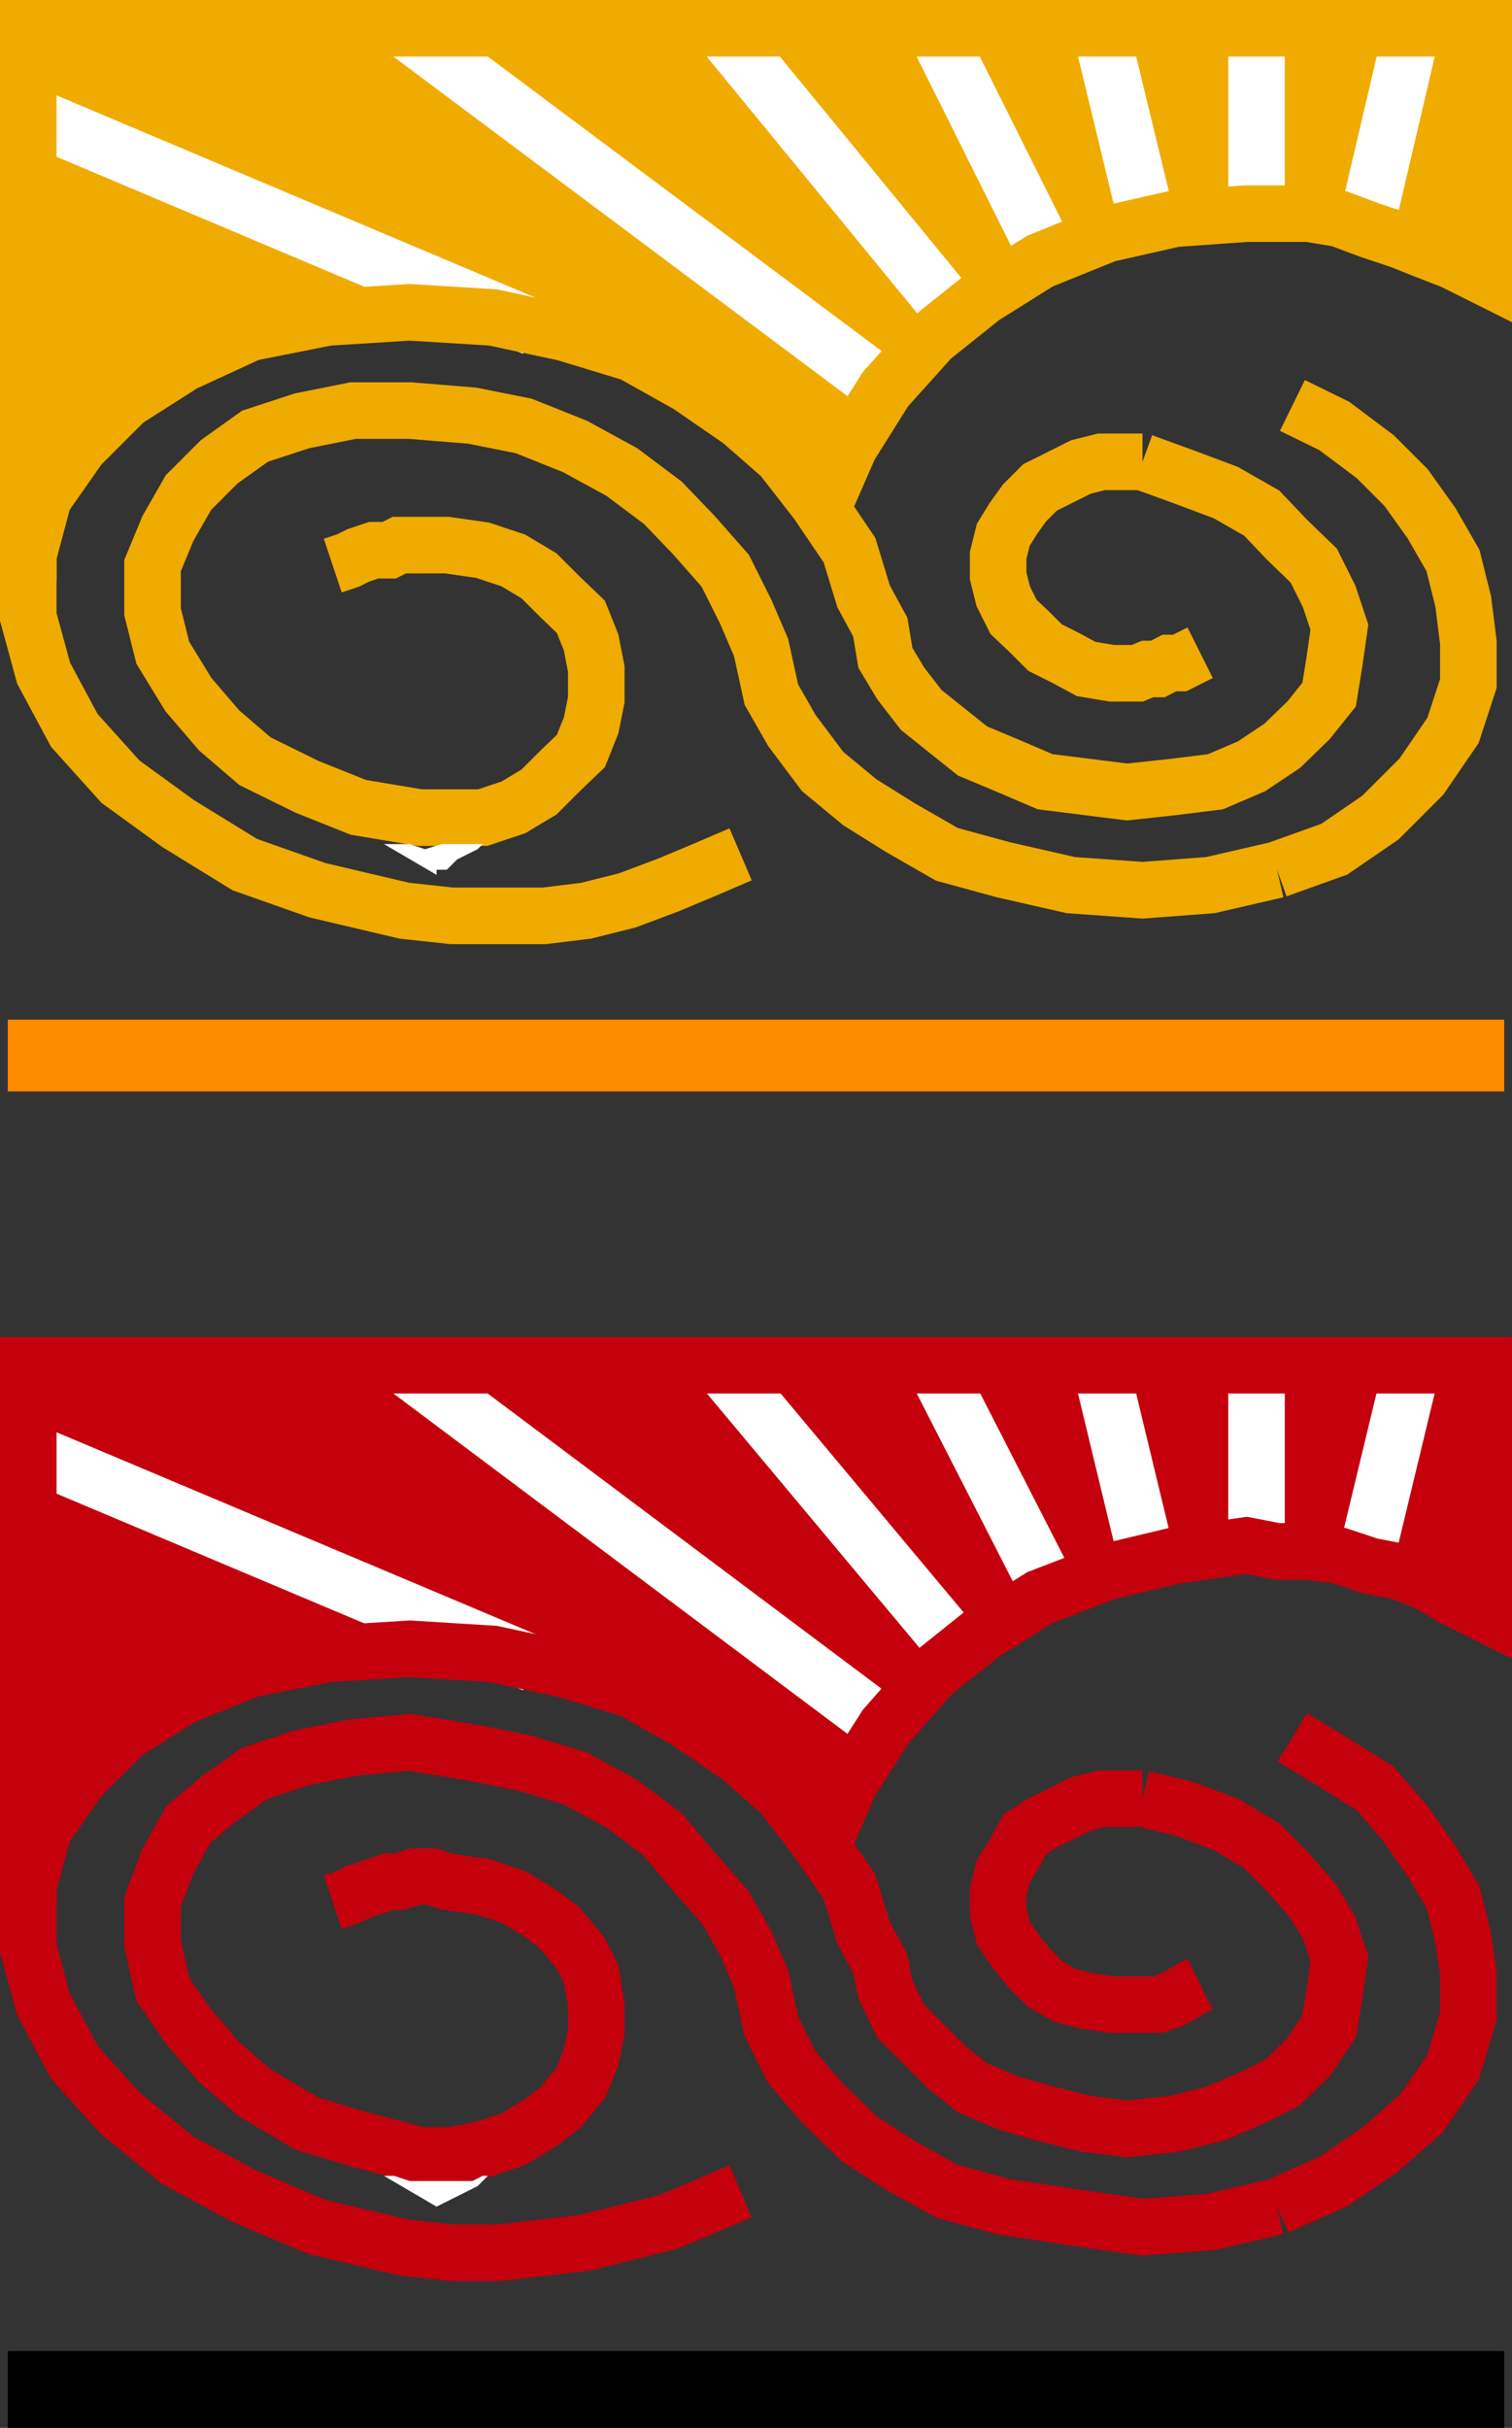
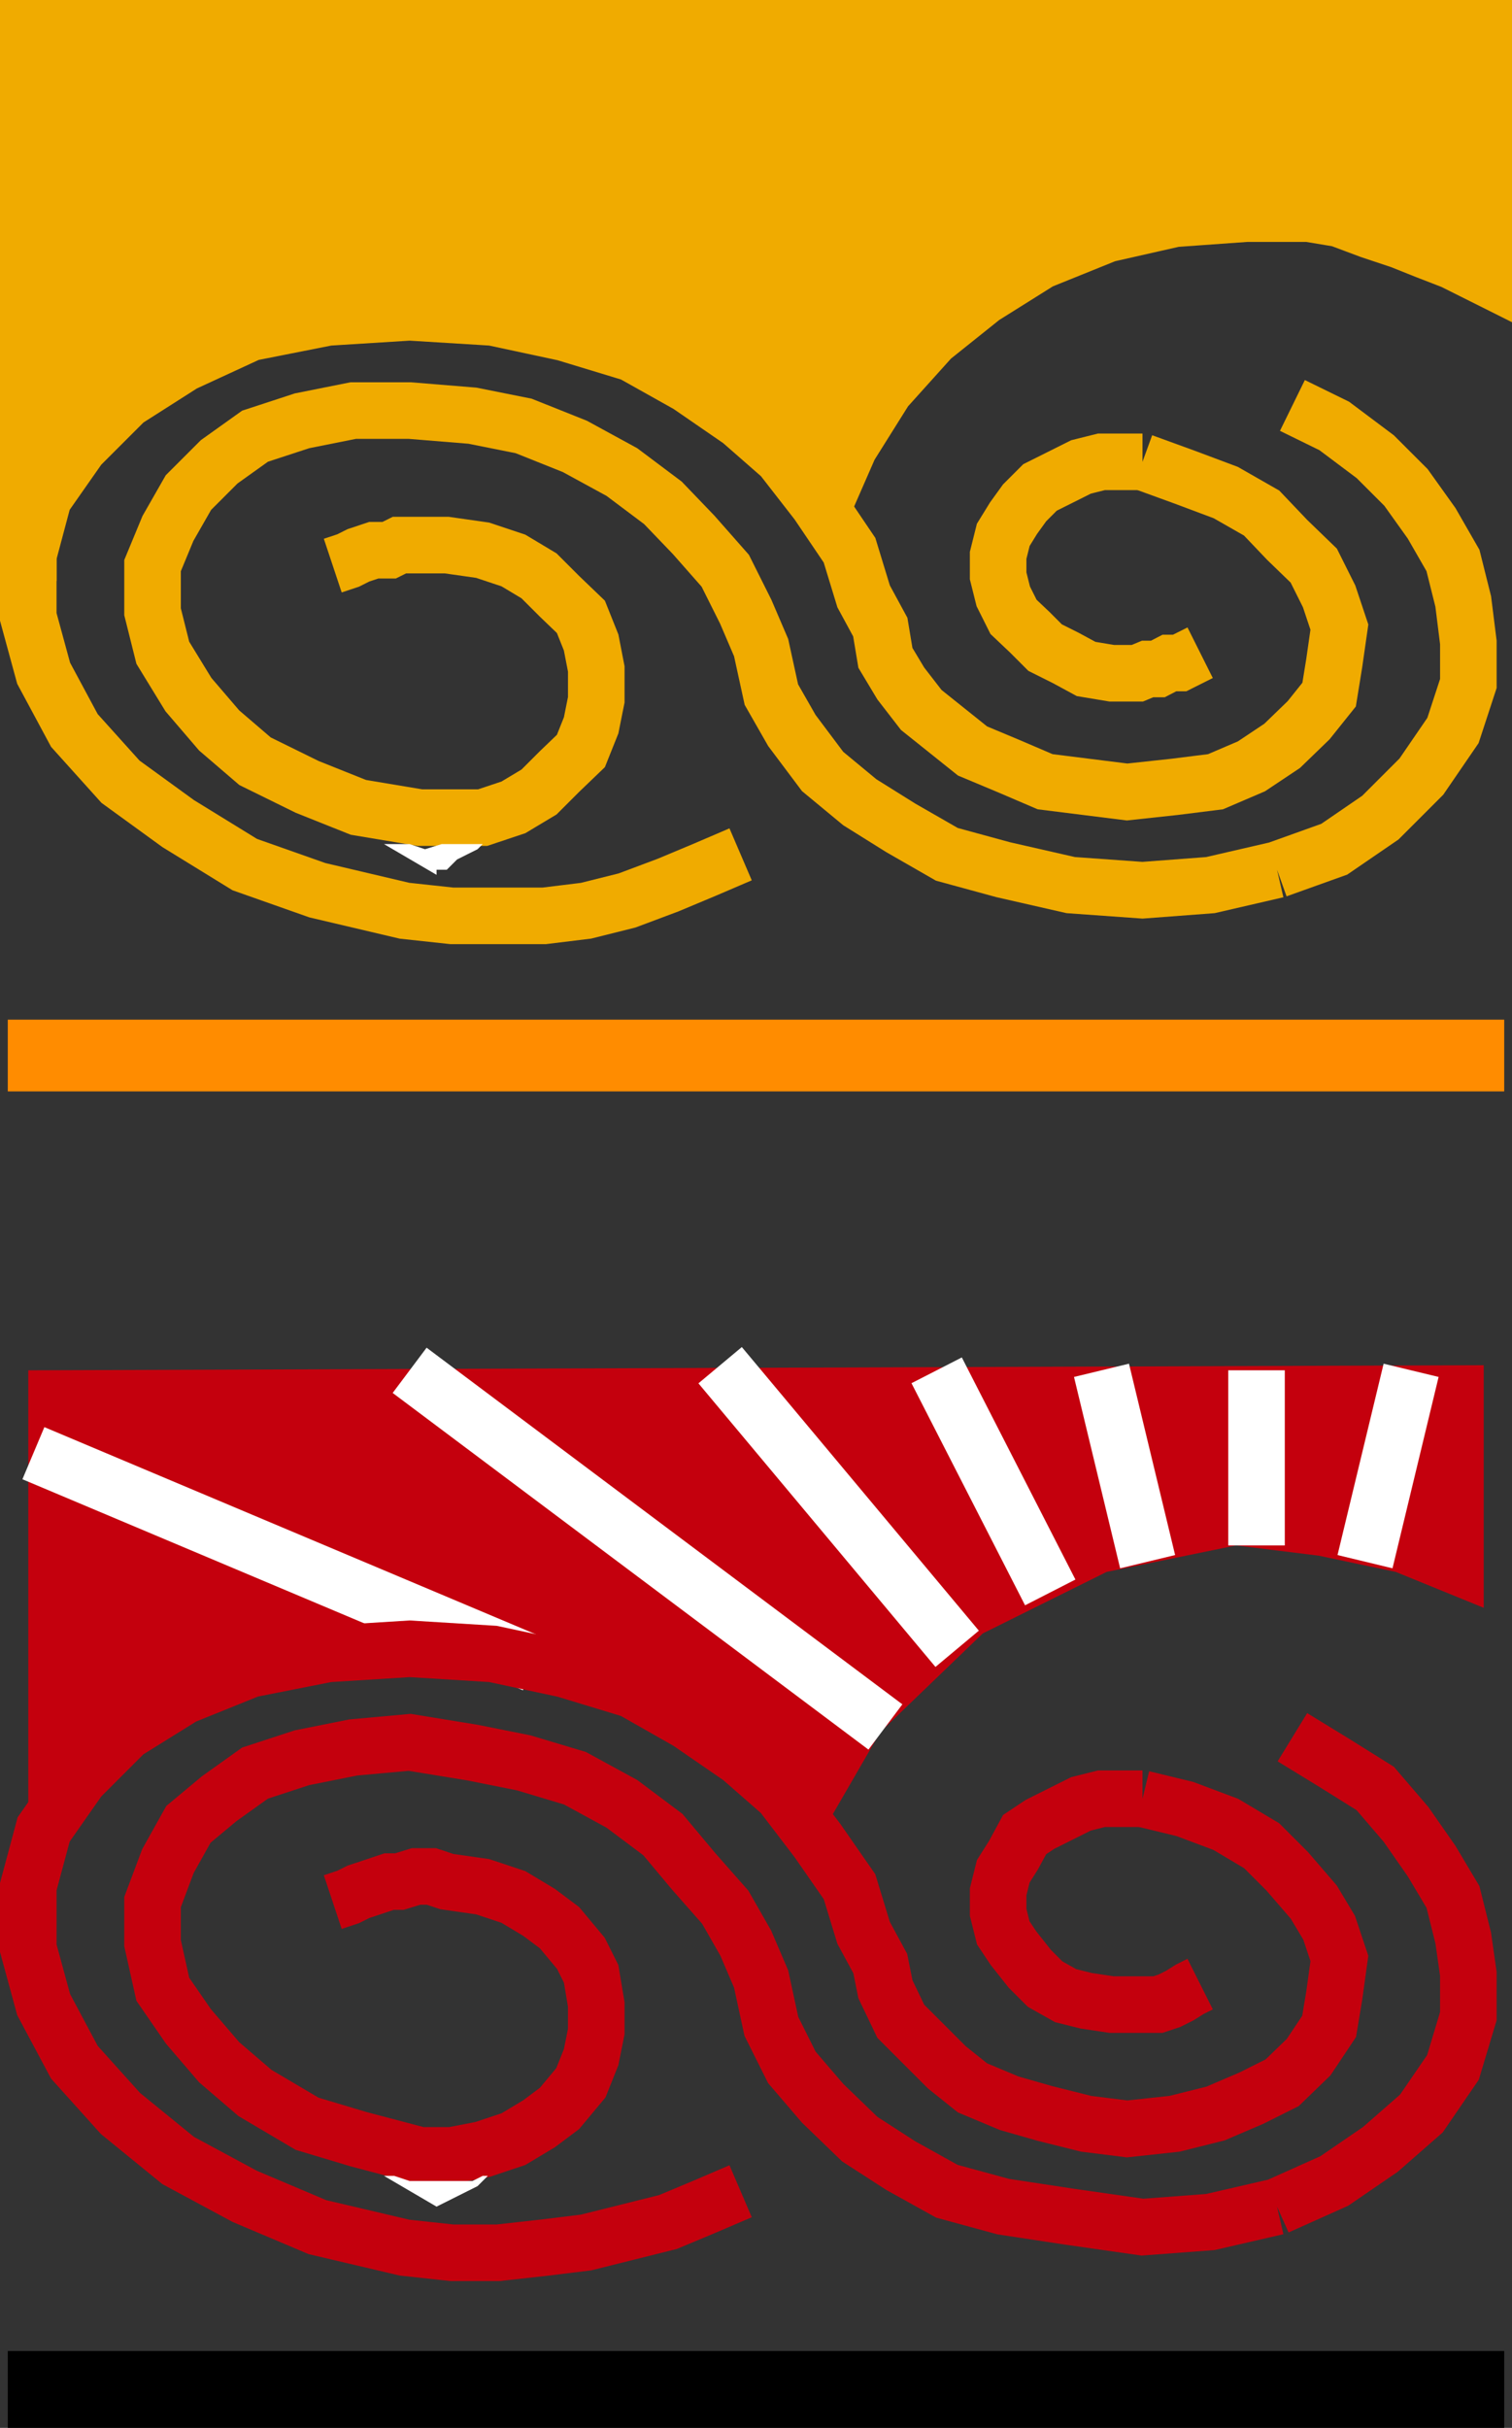
<svg xmlns="http://www.w3.org/2000/svg" width="354.04" height="568.422">
  <rect width="100%" height="100%" fill="#333333" stroke="none" />
  <path fill="none" stroke="#f0ab00" stroke-miterlimit="10" stroke-width="13.243" d="M267.52 108.121h-9.602l-4.796 1.2-4.801 2.402-4.801 2.398-3.602 3.602-2.597 3.598-2.403 3.902-1.199 4.797v4.8l1.2 4.802 2.402 4.8 3.8 3.598 3.598 3.601 4.8 2.399 4.802 2.601 6 1h6l2.398-1h2.403l2.699-1.398h2.398l2.403-1.203 2.398-1.2M77.918 132.422l3.602-1.199 2.398-1.203 3.602-1.2h3.601l2.399-1.198h11.102l8.398 1.199 7.2 2.402 6 3.598 4.8 4.8 5 4.801 2.398 6 1.203 6.2v7.199l-1.203 6-2.398 6-5 4.8-4.8 4.801-6 3.598-7.2 2.402h-14.7l-14.402-2.402-12-4.797-12.199-6-8.398-7.203-7.2-8.399-6-9.8-2.402-9.598v-10.8l3.602-8.7 4.8-8.402 7.2-7.2 8.398-6 11-3.601 12-2.398h13.2l14.702 1.199 12 2.402 12 4.797 11 6 9.598 7.203 7.2 7.5 7.402 8.399 4.8 9.601 3.598 8.398 2.402 11 4.797 8.399 7.203 9.601 8.7 7.2 9.597 6 10.801 6.199 13.2 3.601 15.8 3.602 16.8 1.2 15.9-1.2 15.6-3.602m.001 0 13.398-4.8 10.801-7.399 9.602-9.601 7.398-10.801 3.602-11v-9.598l-1.2-9.601-2.402-9.598-5-8.703-6-8.398-7.2-7.2-9.6-7.199-9.798-4.8" />
  <path fill="#fff" d="M89.918 197.621h6l3.602 1.2 3.898-1.2h10.801-1.2l-1.198 1.2-2.403 1.199-2.398 1.203-2.398 2.398h-2.403v1.2l-12.3-7.2" />
  <path fill="#f0ab00" d="m6.621 127.621 8.399-17.101 17.1-19.4 18-9.601 27.797-7.2h33.903l30.199 7.2 14.398 7.203 27.801 20.598 7.2 9.601L206.12 92.52l24-21.797 29-15.902 30.297-4.801 19.403 1.203 18 3.598 20.597 9.902V6.621L6.621 7.821v119.8" />
-   <path fill="none" stroke="#fff" stroke-miterlimit="10" stroke-width="13.243" d="M294.22 50.02V7.82m25.402 46.102 10.796-46.101M268.72 52.422 257.917 7.821m-11.999 53.3-26.597-53.3m4.8 66.499-55.5-67.699m38.699 84.5L95.919 7.822m29.101 68.901-117.2-49.5" />
  <path fill="none" stroke="#f0ab00" stroke-miterlimit="10" stroke-width="13.243" d="M6.621 136.02V6.62h340.797v58.102l-7.199-3.601-6.2-2.399-6-2.402-7.198-2.399-7.2-2.699-7.203-1.203h-14.597l-16.801 1.203-15.899 3.598-15.601 6.3-13.399 8.399-12 9.601-10.8 12-8.403 13.399-6.297 14.402" />
  <path fill="none" stroke="#f0ab00" stroke-miterlimit="10" stroke-width="13.243" d="m267.52 108.121 9.898 3.602 9.602 3.598 8.398 4.8 6 6.301 6.204 6 3.597 7.2 2.403 7.199-1.204 8.402-1.199 7.398-4.8 6-6.2 6-7.2 4.801-8.398 3.598-9.601 1.203-11.102 1.2-9.597-1.2-9.602-1.203-8.398-3.598-8.602-3.601-6-4.801-6-4.797-4.8-6.203-3.598-6-1.2-7.2-3.902-7.198-3.3-10.801-7.5-11.098-8.4-10.8-9.6-8.403-12.2-8.399-13.2-7.398-15.8-4.8-16.8-3.602-19.5-1.2-19.2 1.2-18.2 3.601-15.6 7.2-13.5 8.601L18.62 104.52l-8.402 12-3.598 13.5v14.402l3.598 13.2 7.2 13.398 10.8 12 13.5 9.8 15.602 9.602 17 6 20.398 4.801 11.102 1.2h21.597l9.801-1.2 9.602-2.402 9.597-3.598 8.602-3.601 8.398-3.602" />
  <path fill="#ff8c00" d="M352.22 255.52v-16.797H1.82v16.797h350.4" />
  <path fill="none" stroke="#c4000d" stroke-miterlimit="10" stroke-width="13.243" d="M267.52 421.122h-9.602l-4.796 1.199-4.801 2.402-4.801 2.399-3.602 2.398-2.597 4.8-2.403 3.802-1.199 4.8v4.801l1.2 4.797 2.402 3.601 3.8 4.801 3.598 3.598 4.8 2.703 4.802 1.2 6 .898h10.8l2.7-.899 2.398-1.199 2.403-1.5 2.398-1.203m-203.102-19.2 3.602-1.198 2.398-1.2 3.602-1.199 3.601-1.203h2.399l3.898-1.2h3.602l3.602 1.2 8.398 1.203 7.2 2.398 6 3.602 4.8 3.598 5 6 2.398 4.8 1.204 7.2v6.3l-1.204 6-2.398 6-5 6-4.8 3.602-6 3.598-7.2 2.402-7.2 1.398h-7.5l-14.402-3.8-12-3.598-12.199-7.203-8.398-7.2-7.2-8.398-6-8.699-2.402-10.8v-9.602l3.602-9.598 4.8-8.602 7.2-6 8.398-6 11-3.601 12-2.399 13.2-1.199 14.703 2.399 12 2.402 12 3.598 11 6 9.597 7.199 7.2 8.601 7.402 8.399 4.8 8.402 3.598 8.399 2.403 11.101 4.796 9.598 7.204 8.402 8.699 8.399 9.597 6.199 10.801 6 13.2 3.601 15.8 2.399 16.8 2.402 15.9-1.199 15.6-3.602m.001 0 13.398-6 10.801-7.398 9.602-8.402 7.398-10.801 3.602-12v-9.898l-1.2-8.399-2.402-9.601-5-8.399-6-8.601-7.2-8.399-9.6-6-9.798-6" />
  <path fill="#fff" d="M89.918 509.422h2.403l3.597 1.2h14.703l2.399-1.2h1.2l-2.4 2.399-2.402 1.199-2.398 1.203-2.398 1.2-2.403 1.198-12.3-7.199" />
  <path fill="#c4000d" d="m6.621 440.52 8.399-17 17.101-19.2 18-9.898 27.797-8.402h33.903l30.199 7.203 14.398 7.5 27.801 21.598 7.2 8.601 14.702-25.402 24-23.098 29-14.402 30.297-6.2 19.403 2.403 18 3.797 20.597 8.402v-56.8L6.621 320.82v119.7" />
  <path fill="none" stroke="#fff" stroke-miterlimit="10" stroke-width="13.243" d="M294.22 361.82v-41m25.402 44.802 10.796-44.801m-61.698 44.801-10.802-44.801m-12 51.999-26.597-52m4.8 65.2-55.5-66.398m38.699 84.698-111.402-83.5m29.102 68.802L7.82 340.223" />
-   <path fill="none" stroke="#c4000d" stroke-miterlimit="10" stroke-width="13.243" d="M6.621 447.723V319.622h340.797v58l-7.199-3.602-6.2-3.598-6-2.402-7.198-1.398-7.2-2.399-7.203-1h-7.398l-7.2-1.402-16.8 2.402-15.899 3.797-15.601 6-13.399 8.402-12 9.598-10.8 12.3-8.403 13.2-6.297 14.602" />
  <path fill="none" stroke="#c4000d" stroke-miterlimit="10" stroke-width="13.243" d="m267.52 421.122 9.898 2.398 9.602 3.602 8.398 5 6 6 6.204 7.199 3.597 6 2.403 7.199-1.204 8.703-1.199 7.2-4.8 7.199-6.2 6-7.2 3.601-8.398 3.598-9.601 2.402-11.102 1.2-9.597-1.2-9.602-2.402-8.398-2.399-8.602-3.601-6-4.801-6-6-4.8-4.797-3.598-7.5-1.2-6-3.902-7.203-3.3-10.797-7.5-10.8-8.4-11-9.6-8.403-12.2-8.398-13.2-7.5-15.8-4.801-16.8-3.598-19.5-1.203-19.2 1.203-18.2 3.598-15.6 6.3-13.5 8.399-10.798 10.8-8.402 12-3.598 13.403v14.399l3.598 13.199 7.2 13.5 10.8 12 13.5 11 15.602 8.402 17 7.2 20.398 4.8 11.102 1.2h10.8l10.797-1.2 9.801-1.203 9.602-2.398 9.597-2.399 8.602-3.601 8.398-3.602" />
  <path d="M352.22 568.422v-18H1.82v18h350.4" />
</svg>